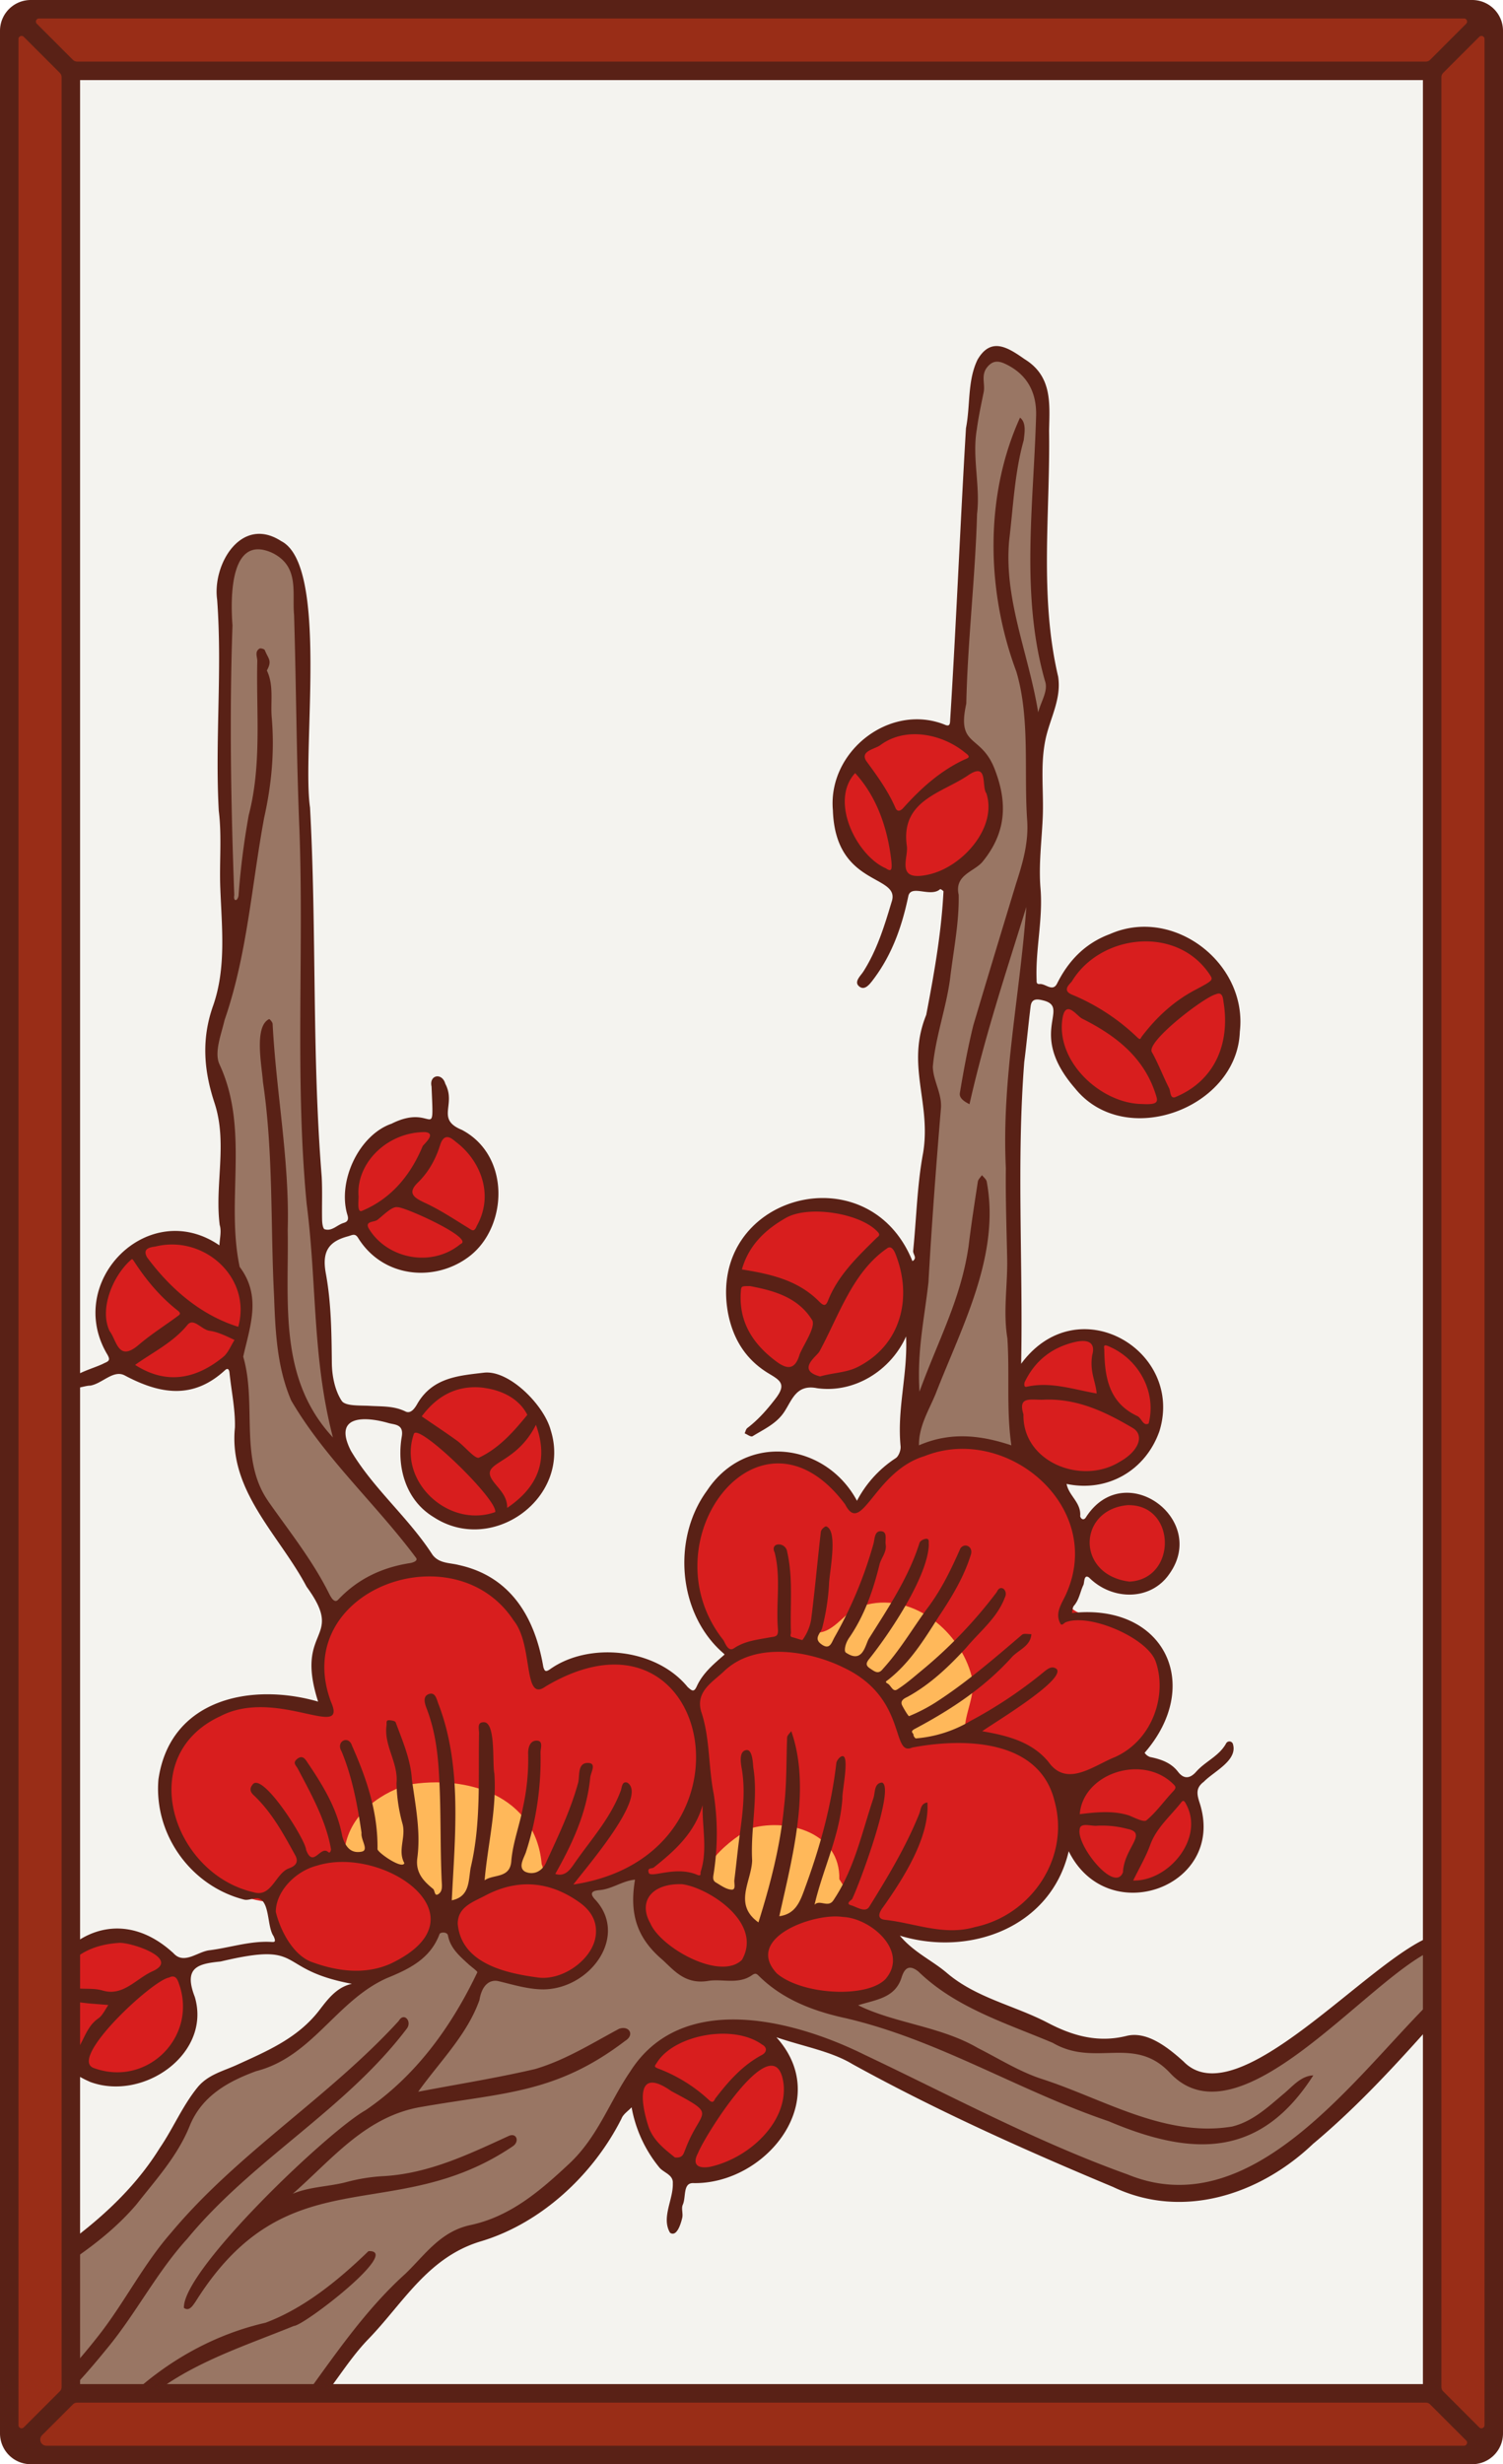
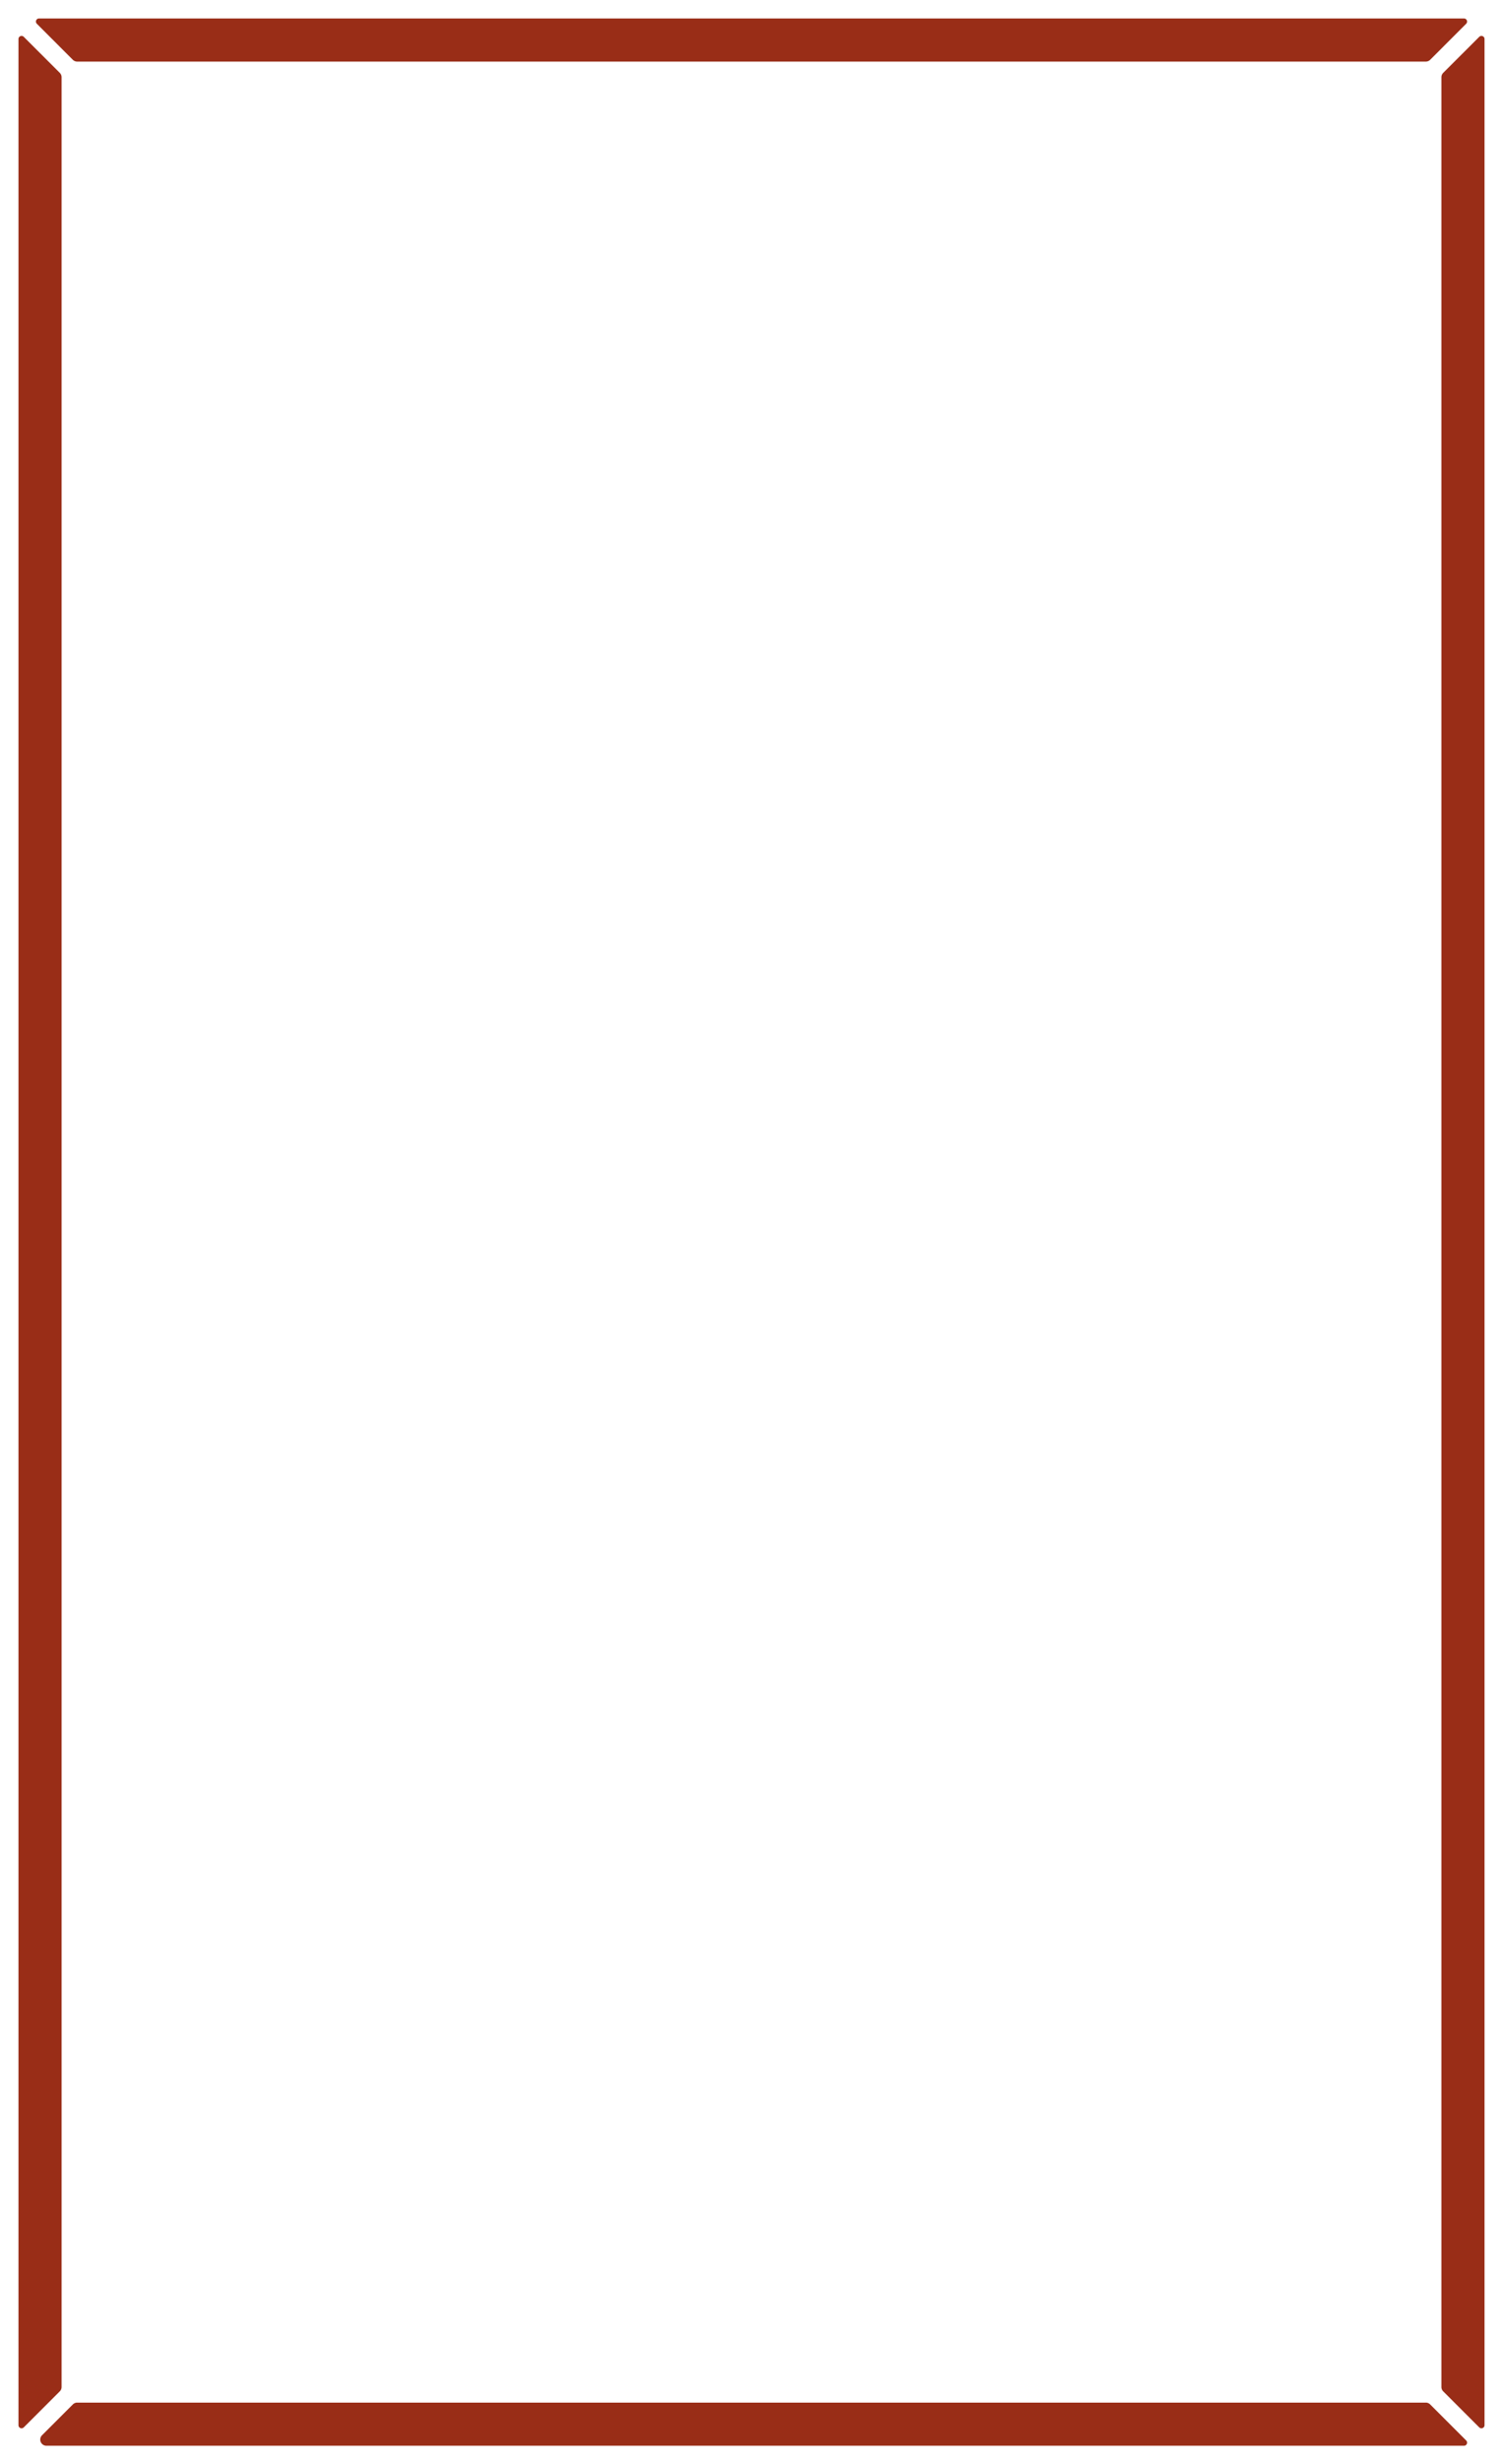
<svg xmlns="http://www.w3.org/2000/svg" viewBox="0 0 976 1600">
  <defs>
    <style>.cls-1{fill:none;}.cls-2{fill:#f4f3ef;}.cls-3{clip-path:url(#clip-path);}.cls-4{fill:#ffb85a;}.cls-5{fill:#997664;}.cls-6{fill:#d81e1e;}.cls-7{fill:#592116;}.cls-8{fill:#992d17;}</style>
    <clipPath id="clip-path">
-       <path class="cls-1" d="M960,22V1578a6,6,0,0,1-6,6H22a6,6,0,0,1-6-6V22a6,6,0,0,1,6-6H954A6,6,0,0,1,960,22Z" />
-     </clipPath>
+       </clipPath>
  </defs>
  <g id="Paper_Backing" data-name="Paper Backing">
-     <path class="cls-2" d="M960,22V1578a6,6,0,0,1-6,6H22a6,6,0,0,1-6-6V22a6,6,0,0,1,6-6H954A6,6,0,0,1,960,22Z" />
-   </g>
+     </g>
  <g id="Wikipedia_Cropped" data-name="Wikipedia Cropped">
    <g class="cls-3">
      <path class="cls-4" d="M492.54,1252.26c-18-9.57-4.23-18.58-29.72-26.5-16.51-28.09,24.93-58.43,51.58-46.08,30.1-2.94,55.49,46.62,22.74,60.46-19.56-2.69-15.07,3.92-30.52,8.06C500,1244.9,497.59,1249.83,492.54,1252.26Zm-199.21-14.34c-3.62-.53-5.51-5.18-9.82-3.61-6.66-3.06-11.09-11.09-14.8-16.14-1.32-2.93-4.53-3.82-7.45-3.24-8.41-.38-18.48-14-28.9-8.35-28.36-5.75-5.19-32.65,5.82-43.18,16.23-12.22,37-13.55,56.53-13.33,31.86.62,65.74,29,63.48,60.89-8.94,17.39-19.84.94-40.78,12.9C305.9,1223.33,305.12,1236.7,293.33,1237.92ZM594.7,1132.74c-8.48-1-4.25-11.29-7.64-15.9-4.84-3.7-4.28-12.43-8.66-16.19-7.91-7.65-15.09-15.79-24-21.33-5.07.48-8.73-6.36-13.56-6.83-8.17,2.73-18.2-5.8-11.76-14.56C590.51,975.07,702.94,1124.49,594.7,1132.74Z" />
-       <path class="cls-5" d="M55.16,1604c-7-2.51-56.19,5.34-59.16-4,6.66-12.93-13.34-113.44,13.22-113.1,44.64-26.26,88.49-59.88,110.18-108,14.12-37.48,60.94-35.83,82.73-59.52,14.68-14.33,27.53-30.46,47.59-38.71,14.3-5.86,26.58-11.89,32-26.43.79-2.15,3.28-3.48,6.5-3.48,3-.18,6,2.46,6.63,5.43,1.8,10.07,12.94,15.14,18.82,22.8,14.21,6.36,36.59,11.56,52.5,6.15,64.1-35.74-22.69-54.51,38.76-67.23,16.3-7.06,10.09,11.54,10.14,20.68,5,33.39,40.34,53.32,70.85,40.7,2.67-2.46,7.64-2,9.73.89,9.39,7.72,42.54,34.17,57.7,21,.81-3.32,4.86-3.52,7.62-4.41,17.61.67,18.36-19.38,30-23.1,40.1,24.46,86.79,58.89,136.69,55,24.88-3.74,36.81,25,57.66,26.46,62.6-10.33,95.16-73.28,150.93-94.58,32.89,4.76,11.73,27.47-3.54,41.16-39.42,41.86-76.55,86.47-129,113.66-119.47,51.49-317.39-209-403.76-46.77-33.58,74.41-90.88,63.08-134,110.68-38.06,35.44-58.3,73-88,109.67-3.72,3.39-.17,7.45.73,11C179.5,1610.79,59.1,1600.62,55.16,1604Zm162.72-560.57c-15.81-11.94-22.6-37.76-37.2-52.69-13.42-17.13-22.7-33-22.1-57.79,3.2-19.09-8.93-45.46-1.29-65.7,10.22-27.69-10.19-40.92-8.13-65.63C146,765,155.5,729.24,138.75,692.51c-4.64-30.08,16.07-61,18.41-91.4,5.44-11.72-8.71-10.47-9.12-19.24-.66-43.11-3.52-86-2.13-129,3.8-30.14-5.47-61.75,6.47-90.69,16.94-26.75,48.75,6.67,42.22,27.28,8.28,176.26-4.67,353.16,22.32,528.22-2.88,40.67,42.77,61.94,57.13,96.49-.92,2.34-3.57,4-7.28,4.58C245.8,1020.48,232.92,1033.5,217.88,1043.43Zm379-100.93c-11.77-6.1,4-23.11,2-31.9-17.08-33,6.16-78.1,2.28-115.64.13-29.91,9.44-59.76,3.51-88.92-8-23.4,6.42-47.4,8.39-70.84,2.14-17.43,5.69-36.09,5.68-53.32.57-29.71,44.28-27.45,24-79.92A42.35,42.35,0,0,0,628.35,483c-14.07-21.12-.82-60.2-.9-88.11,5.36-48.61-1.63-97.64,7.48-145.88,1-38.65,48.63-5.22,41.91,21.34-1.52,35.75-4.84,71.93-2.75,107.8-4,26.56,12.3,54,6.21,79.06-.14,9.13-10.15,8.06-10.91,15.65,2,19.8.18,39.12,1.65,58.81,3,18-7.68,33.91-7.59,50.43,1.59,3.36,7.56,2.44,7.1,7.08-11.43,89.3-15.39,159.83-13,247.06C654.45,991,687.84,920.81,596.84,942.5Z" />
      <path class="cls-6" d="M457.54,1411.2c-9.38.62-7.8-8.09-15.39-6.68-16.73.31-28.86-25.87-28.58-40.76,4.22-31.61,26.83-48,58.68-47,14.55-2.44,27.69,8.06,32.24,20.27C531.18,1364.88,491.4,1408.45,457.54,1411.2ZM76.46,1349.37c-58.91-3.76-63.66-86.9,0-91.81C135.23,1260.07,139,1347.13,76.46,1349.37Zm471.94-52.48c-47.35,5.06-51.85-32.38-63-22.47-19.83,17.84-56.33-5-66.61-23.7-9.71-10.44,4.37-21.71.2-31.13-1.86-3.36-5.2-6.74-9.32-4.58-6.67,5.55-23.35,4.91-29.51,13.86,34.28,43.92-24.59,73.87-62.85,51.07-20.11-4.13-25.41-43.74-35.32-26.54-22.61,48.31-104.28,37.17-108.55-18.53-81.34-10.18-91.31-131.26-1.44-130.37,76.25,15.55,4.3-21.59,54.53-65.25,42.34-41.31,119.37-14.28,121.13,44.88,6.85,13.36,33-12.7,48.45-7.26,11.6-3.07,35.64,9.44,51.94,23.68,5.64-5.46,27.3-20.32,21.5-28.24-58.14-66.61,19-178.06,86.43-96.78,24.74-28.51,61.53-51,100.13-31.94,15.32,2.43,3.19-13.16,4.5-20.61-2.63-8.72,2.78-15.28.75-22.69,4.14-25.11,34.58-37.84,56.51-30.74,38,10.57,43.89,61.86,11.33,83-23.89,16.31-57.88-9.95-31.49,32.64,10.32,12.42,18.86-15.38,34-11.86,15.64-1.7,29.66,13.57,29.28,29,0,14.72-13.38,28.64-27.48,28.64-20.41-.1-30.4-31.93-37.61,5.87-11.35,17.67,49.59,10.52,58.33,40.67,16.5,31.18-28,63.23-10.88,67.75,12.23.78,22.24,9.88,27.22,20.56,23.58,27.59-16.43,69.14-46.83,57-13,3-23.57-36.81-34.34-20.63-15,55.08-63.27,56.3-108.43,52.77C587.41,1280,579.63,1298.58,548.4,1296.89Zm-60-110c-11.66,5-44.63,30.8-22.72,41.06,16.84,3,20.12,40.2,33.06,30.09,11.87-17.51,38.88-11.5,48.28-23,4.6-6.16,1.29-9.6-2-14.91C545.73,1190.33,512.47,1180.55,488.36,1186.88Zm-223.84-28c-20,6.31-38.17,20.85-40.82,42.46,12.71,8.68,32.25,6.33,45.91,20,10.38,3.33,10.5,18.76,18.62,23.93,32.91-34.81,70.54-18.53,63.48-34.92C347.8,1166,303.64,1152.09,264.52,1158.92Zm267.64-99c-28.37,11.72,51.05,18.69,55.57,66,3.41,8.29,32.14,2.59,38.75-1.1-.65-11.86,7.68-24.74,4.47-36.31-7.36-28.77-37.19-54-67.87-46.66C551.59,1041.76,543.91,1058.66,532.16,1059.94ZM308.35,988c-59-.19-58.67-90.76.09-91.25C369,896.37,369.63,987.91,308.35,988ZM112.67,898.22c-53.39-3.11-65.91-73.86-12.8-92.77C169.23,789.86,182.89,896.56,112.67,898.22Zm419.87-.5c-19.08-11.63-17-1.67-31.08-10.7-44.55-29.59-25.59-103.75,28.44-104.33C608.45,779.7,610.3,894.7,532.54,897.72Zm-258-76.8c-70.25-3.57-51.82-107.53,13.48-86.18C333.51,745,326.11,819.36,274.5,820.92ZM744.79,721c-77.3-1.27-77.72-112.24-1.18-114.3C815.87,611.05,819,713.58,744.79,721ZM595.84,572.78c-6.34.74-8.23-4.31-13.26-4.93-3.29.8-6.74,1.87-9.63-.76-17.88-9.45-32-32.29-27.27-54.42,2.08-6,2-11.17,8.13-14.41,7-6.62,1.74-14.17,15.68-17.82C643.19,441.2,680.69,563.3,595.84,572.78Z" />
-       <path class="cls-7" d="M956.89,1266.39c-6.36-8.73-18.52-13.65-26.41-9.55-41,14.45-126.76,118.15-162,81.61-10.79-9.72-24-19.78-37-16.53-19.45,4.85-36.25-.76-51.09-8.52-21.62-11.31-46.44-16.08-65.56-32.41-9.55-8.15-21.5-13.35-30.48-24.17,45.44,13.86,98.08-5.37,109.64-54.82,25.35,51.28,102.58,22.92,85-31.45-1.83-5.68-2.61-9.69,2.78-13.71,6.41-6.68,22.44-13.9,18.74-24.78a2.43,2.43,0,0,0-4.21-.26c-4.48,8.39-13.58,11.79-19.53,18.56-3.59,4.08-7.71,5.39-11.8.05-4.52-5.91-11.08-8.15-18.09-9.57a6.89,6.89,0,0,1-3.59-2.76c38.51-44.38,12.49-97.39-47.24-90.76.42-1.62.38-3.64,1.37-4.77,3.47-4,4-9.11,6.14-13.52.67-1.37.19-7.21,3.65-4.73,14.92,15,40.21,15.36,52.33-2.64,25-35.55-29.52-75.2-54.36-36.5-1.45,2.35-3.27,1.11-3.75-.66.83-8.81-7.39-13.27-8.83-21,26.18,5.54,51.12-8.34,60.26-34.15,16.37-52.49-53.09-93.63-89.75-43.87,1.27-66.24-3.06-130.22,2-195.87,1.55-12,2.64-24.15,4.14-36.2.65-5.18,4.16-4.84,8.15-3.84,18.46,4.63-10.86,20.71,20.7,57.08,32.32,40.19,105.27,13,107-36.7,5.2-44.42-43-81.69-84.31-63.48-15.82,5.85-26.81,17-34.32,32.07-2.88,5.78-7.48.05-11.27.38-2.45.22-2-1.59-2.08-3-.74-19.75,4.23-39.15,2.55-59.12-1.27-15.12.76-30.52,1.44-45.79.77-17.06-1.77-34.19,1.87-51.2,2.89-13.47,10.43-26,8.13-40.55-12.31-52.68-5.08-106.1-5.87-159.53.34-17.5,2.25-35.35-15.84-46.5-10.74-7.51-21.84-14.84-30.63.33-6.63,13.67-4.59,29.67-7.5,44.42-3.75,63.13-6.31,126.4-10.26,189.58-.07,2.67-.41,4.4-3.57,2.94-35.72-14.21-76,17.42-72.59,55.61,1.65,50.33,44.61,41.28,38.09,59.65-4.65,15.58-9.44,31.11-18.26,45-1.92,3-6.54,6.91-2.53,9.88,3.6,2.66,6.79-1.83,9.19-5,12-16,18.35-34.08,22.48-53.71,1.68-8,14.39,1,20.69-4.61.19-.17,1.61.72,2.16,1.37-1.32,26.87-6.13,53.77-11.2,80.26-13.28,32.87,3.31,56.62-2,89.51-3.94,20.9-4.32,42.46-6.5,63.71-.23,2.23,3,4.73-.47,6.66-28.77-71.39-133.56-42.6-119.76,33.69,3.35,17.22,11.75,30.41,26.45,39.28,7.27,4.39,11.7,6.79,4.59,16.09-5.58,7.3-11.3,13.84-18.5,19.33-.92.7-1.17,2.29-1.73,3.47,1.73.59,3.67,2.39,5.09,1.88,7.43-4.61,15.63-8.14,20.73-16,5-7.63,7.75-17.89,21.09-15.25,24,3.46,47.84-11.14,57.92-33.58,1.13,24.76-5.95,46.76-3.57,71.35.23,2.52-1.21,6.41-3.17,7.69a73.85,73.85,0,0,0-25.15,27.66c-20.33-37.86-72.22-44.63-97.42-6.53-23.14,31.61-18.67,81.08,11.56,106.29-6.86,6-14.16,11.92-18.17,20.73-1.84,4.05-3.15,2.92-5.92.45-20.73-25.4-64.13-29.32-89.13-11.72-2.92,2.05-3.72,1.72-4.59-1.31-5.45-32.14-21.15-58.82-54.91-66.19-5.91-1.55-12.67-.85-17.07-6.67-15.59-24.18-38.42-42.92-53-67.56-12.09-23.77,10.12-22.07,24.23-18,3.83,1.2,10.22.52,8.85,8.73C257.57,951.9,263,973.75,281.51,985c38.21,25.08,90-12.68,76.06-56.55-4.39-16.25-27.05-39.11-43.35-37.17-15.82,1.89-32.51,2.94-42.59,19.13-1.2,1.93-4.08,8.16-8.34,6.06-7.53-3.71-15.26-3.17-23.11-3.64-6.36-.38-15.93.3-18.3-3.29-4.44-6.76-6.31-16.24-6.39-24.62-.2-19.5-.4-39.06-3.91-58.13-2.49-13.58,1.28-20.53,14.18-24,2.84-.75,4.74-2.32,6.76.94,16.3,26.37,50.54,29,72.64,11.72,24.57-19.19,26.45-65.13-5.23-81.82-17.07-7-3.51-16.22-10.76-29.94-2.1-7.48-10.61-5.76-8.94,1.75,1.59,38.42,1.62,10.28-25.93,24.16-21.27,7.33-35.36,37.55-28.68,59.29,1.24,4-1,4.68-2.74,5.24-4.1,1.32-7.43,5.53-12.1,4-1.07-.35-1.57-3.8-1.61-5.83-.2-9.45.24-18.92-.27-28.34-6.44-79.77-3.21-159.66-7.58-239.64-5.39-36.8,12.37-157.28-18.76-173-25.93-16.8-44.76,15.2-41.55,38.07,3.4,45.79-1.45,91.31,1.05,137.09,2.09,16.59.31,33.63,1,50.44,1,25.63,3.9,51.79-4.72,76.22-7.72,21.88-5.9,42.27,1,63.12,8.55,26.18,0,52.75,3.32,79.13,1.29,4,0,8.78-.18,13.21-46.33-31.79-101.1,23.85-72.66,71.08,1.64,3,1.36,4-2,5.35-6.45,3.57-24.35,7.5-24.72,15.14,1.4,3.75,11.91-.67,15.47-.49,7.87-1.3,15.06-10.54,22.44-6.61,22.85,12.16,44.26,15.79,65.08-3.39,1.88-1.73,2.73-.47,2.95,1.75,1.21,11.84,3.82,23.69,3.51,35.48-4.17,41.29,28.88,69.82,46.53,103.31,25.64,35.12-8.13,25.86,7.49,74.62-43.65-12.58-96.22-1.67-103.69,50.59-3,35.5,20.85,69.15,55.75,78,2.61.6,6-1.09,8.83-.93,7.93,1.7,5.86,18.47,10.14,24.54,2.11,4.53.36,3.9-2.47,3.79-13.42-.5-26.14,3.85-39.19,5.47-7.72.95-16.42,9.45-23.2,2-61-56.38-129.28,50.66-54.16,83.49,34.43,12.77,78.86-18.22,67.92-55.2-7.49-19.28,2.06-21.53,16.8-23,56.13-13.35,34.24,4.94,85.22,14.5-10,2.12-15.93,10.36-21.06,17-14,18.29-33.91,26.59-53.57,35.59-9.06,4.15-18.91,6.34-25.71,14.75-9.81,12.14-15.77,26.6-24.45,39.29C79,1434.57,39.41,1461.33,0,1485.38c-9.1,2.91-9.27,16,2,10.76,30.22-19.68,62.77-36.84,86.56-64.75,12.74-16.24,26.76-31.53,34.6-51,8-19.8,25.49-29.1,43.19-35.61,36.52-9.35,52.09-45.82,84.93-60.42,14.71-6,28.24-12.62,34.21-28.74.93-1.23,5.19-1.29,5.45,1.3,1.56,8,7.37,13,12.93,18.12,2.12,2,6.41,4.93,6.07,5.63-16.81,35.21-39.83,67.24-72.67,89.56-24.5,13.79-118.68,103.61-117.85,128.25,3.42,2.52,5.73-1.38,7.65-4.15,60-95.57,127.88-48.14,205.74-100.65,4.78-3,2.77-9.2-2.47-6.81-26.49,12.15-52.54,24.7-82.29,26.14a117.78,117.78,0,0,0-22.42,3.62c-11.68,3.2-24,3-35.51,7.75,25.58-22.35,47.44-50.56,84-56.46,52.87-9.27,86.89-8.51,131.85-42.8,6.42-3.94,2.47-10.2-4-7.81-17.84,9.56-34.86,20.31-54.52,26.12-25.13,5.85-50.74,9.91-75.88,14.72,13.79-19.35,31.72-36.84,39.78-59.54,1.58-10,6.93-13.56,12.44-12.23,9.77,2.35,19.77,5.47,29.74,5.31,30.37-.79,55-35.24,32.55-58.74-4.41-5,.87-5.4,2.79-5.67,8.49-.57,15.17-6.09,23.48-6.81-3.69,22,1.05,37.84,18,52.16,7.77,7.21,14.83,16,29.65,13.55,9-1.46,19.36,2.49,28.19-3.61,2.34-1.61,3-1.18,4.64.44,15.74,15.58,36,23,56.67,27.47,59.91,14,112.25,47.14,170.31,66.79,54.94,23.3,98.77,23.79,133-29.73-8.31.31-13.78,7.58-19.76,12.39-10,8.48-19.85,17.63-33,20.84-44.1,7.24-83.84-18.27-124.48-31.23-14.07-4.74-27.18-13-40.59-19.78-24.29-14.17-53.91-16-77.73-27.75,11.17-3.63,24-4.5,28.22-18.09,2-6.38,5.16-8.4,10.9-3.81,24.23,23.51,56.85,33.46,87.27,46.31,27.67,16.15,53-5.41,76.27,19.69,45,47.59,127.36-60.64,170.51-80,6.71-4,13.82,0,19.07,4.67,4.34,3.86-.72,7.17-2.84,9.76-5.25,6.4-11.08,12.34-16.81,18.32-50.36,49.65-116.87,146.17-197.6,113-59.07-21.15-114.47-51-171.08-77.83-46.19-22.85-118.69-41.41-151.92,11-13.46,19.65-21,42.39-39.54,59.78-19.3,18.06-38.46,34.43-64.33,39.94-19.52,4.16-29.57,19.57-42.14,31.6-35.84,32.35-59.25,74.91-90,111.61-4,3.28-3.75,10.31,1.5,11.75,2,0,3-3.31,4.68-4.4,10.6-7,13.41-19.85,22-28.87,13.91-14.68,23.77-33.23,37.84-47.73,22.32-23,38.41-52.93,72.65-63.32,39.18-11.58,73.25-43.12,91.7-79.81,1.06-2.86,4.3-4.9,6.54-7.32a85.46,85.46,0,0,0,17.76,38.76c2.84,3.78,9.42,4.83,9,10.64.36,10.55-7.59,22.27-1.79,32.06,4.58,3.08,7.21-6.66,7.93-9.79.6-2.71-.74-6,.33-8.4,2.2-4.82,0-14,6.51-14.06,47.12,1.15,91.55-53.41,54.29-94.68,18.29,6.21,35.58,9.08,49.5,17.5,54.71,30.15,111.5,55.62,169.1,79.68,45.15,21.62,95.4,4.92,129.84-27.93,37.44-31.29,69.27-68.89,101.67-105.26C959.83,1280.53,961.84,1273.19,956.89,1266.39ZM732,977.3c31.91-1,32.68,47.93,1.46,49.64C698.74,1022.63,699.71,980.44,732,977.3Zm57.55-331.73c4.82-2.15,4.66,3.73,5.09,5.79,4.05,26.49-5.86,50.09-30.83,60.75-4.14,2.07-3.57-3.45-4.63-5.54-3.91-7.71-6.95-15.88-11.17-23.4C743.9,676.54,782.05,647.28,789.55,645.57Zm-93.49-8.42c18.67-30.82,68.58-36.59,89.78-3.95,1.94,3.12,1.87,3.42-9.85,9.61-13.91,7.37-25.09,17.75-34.52,30.17-.87,1.15-.79,2.62-2.9.63a136.61,136.61,0,0,0-42.33-27.74C689.2,643,694.88,638.86,696.06,637.15Zm-6.35,25.77c1.71-15.26,9.51-3.28,12.92-1.57,22.17,11.09,41.08,25.72,48.39,51,1.13,3.92-1.07,4.93-9.49,4.48C715.81,716.54,686.7,690.75,689.71,662.92ZM510.5,790.68c14.51-8.2,48.38-3.11,59.6,9.35,1.92,2.13,0,2.85-1,3.87-12.23,12.14-24.83,24-31.38,40.51-1.39,3.53-2.67,3.81-5.78.67-13.8-14-31.89-17.91-50.18-20.84C486.16,808.73,496.73,798.46,510.5,790.68Zm8.72,88.83c-2.87,9.79-7.86,10-15.35,4.31-15.17-11.4-24.25-25.64-22.8-45.28.26-3.49.33-3.48,5.94-3.48,15.49,2.89,31.49,7.3,40.56,22.38C529.47,862.32,521.62,873.42,519.22,879.51Zm38,7.94c-7.56,3.9-15.87,3.73-24.68,6.27-15.87-4.16-1.68-13.43-.37-16.31,12.62-23.16,21.42-51.57,44.07-67,3.42-2.25,5.31,3.82,6.15,6.16C591.66,842.1,586,872.62,557.22,887.45ZM348,925.13c8.37,22.9,1.42,40.35-18.66,53.94.13-7.11-4.43-11.41-8.14-16.07C309.31,948.4,334,953.11,348,925.13Zm-33.74-24c11.45,1.5,22.83,6.88,28.17,17.52-8.94,11-18.51,21.79-31.36,27.78-2.5,1.17-9.25-7.3-14.3-11-7.52-5.44-15.28-10.55-22.9-15.78C283.66,906.42,296.77,898.94,314.23,901.08ZM268.76,931c2.78-7.44,54.71,42.84,52.8,50.79C291.18,992.62,258.05,961.65,268.76,931Zm30.35-123.32c-18.38,15.32-47.05,10-59.27-9.4-3.62-5.6,3.11-4.58,5.19-6.19,4.21-3.27,9.81-9.17,13.26-8.23C262.59,783.52,308.28,804,299.11,807.71ZM285.8,743.47c2.86-9,8.06-3.82,10.4-1.91,14.82,11.09,25.26,33.26,13.37,54.49-1.79,4.45-3.22,2.58-5.85,1-9-5.55-17.86-11.42-27.38-15.86-7-3.26-12.39-6.2-5-13.34C278.48,760.87,283,752.42,285.8,743.47Zm-53,32.83c-1.33-21.16,18.52-41.24,43.19-41.24,7.94.75-1.09,8.09-1.55,9.19-7.82,18.77-20.32,34-39.32,41.93C231.61,787.66,233,779.53,232.82,776.3ZM76.69,1261.55c6.38-1.15,41.14,9.86,22.49,18.33-10.71,4.7-19.12,16.52-32.53,12.56-9.58-2.83-20.05,1.61-28.62-6.36C44.74,1270.31,59.24,1262.75,76.69,1261.55ZM33.56,1308c-1.3-8.65.79-14.24,10.31-9.59,8.43,2.45,17.71,2.57,26.49,3.46-2.15,3-3.72,6.76-6.56,8.71-8.4,5.76-9.44,16.07-15.83,23C41.69,1326,34.71,1318.84,33.56,1308Zm27.17,34.7c-16.37-6.3,38.31-57,49-58.67,5.07-2.62,6,2.91,6.87,5.11C127.76,1323.25,95.07,1355.39,60.73,1342.7Zm668.48-127c-5.37,13.71-30-17.21-28.15-27.67.21-5,7.26-2.27,11-2.57a63.33,63.33,0,0,1,19.91,2C745.83,1190.22,730,1199.58,729.21,1215.66Zm38.11-45.72c1.6-2.08,2.78,1.36,3.4,2.44,10.8,21.74-11.89,49.07-34.87,48.6,4-8.22,8.21-15.33,11-23C751,1186.56,760.24,1179.08,767.32,1169.94Zm-5.72-11.83c2.46,2.11,2,3.05,0,5.18-5.77,6.16-10.71,13.24-17.11,18.58-1.74,1.46-7.65-1.66-11.45-3.18-10.35-3.3-21.59-2.06-31.89-.81C703.27,1151.59,741.46,1138.74,761.6,1158.11ZM720.26,874.29c19.25,8.27,30.9,29.61,25.62,50-3.61,1.91-4.54-3.53-7.31-4.83-18.48-8.62-21.2-25.13-21.48-42.85C717.05,874.61,716,872.34,720.26,874.29Zm-54.87,23.1c6.59-13.65,17.24-22.22,32-25.87,10.14-2.49,14,.9,11.85,8.37-1.73,10.91,2.28,17,2.89,24.88-15-2.57-29.69-7.82-45.24-4.4C664.74,901,665.08,898.63,665.39,897.39Zm12.29,11.42c21.7-.95,40,7.82,57.79,18.31,8,4.7,4,15.13-8.22,21.92-24.85,15.54-63.35.25-62.65-30.69C660.81,906.12,669.53,909.17,677.68,908.81ZM575.15,563.75c-18.47-7.92-36.85-43.31-19.85-61.78,14.4,15.71,21.32,36.67,23.58,57.63C579.39,565.34,578.52,566,575.15,563.75Zm6.36-39.13c-4.75-10.93-11.54-20.36-18.58-29.95-5.21-7.1,5.36-8.19,8.86-10.95,16.38-12.12,40.31-7.22,55.12,5.16,4.28,3,1.22,3.4-1.43,4.67-15.33,7.34-27.7,18.52-38.91,31.05C584.53,526.88,582.58,527.09,581.51,524.62Zm21.93,43.11C581,573,590,557.11,588.88,549.38c-4.27-29.79,22.72-34.35,39.73-45.95,13.44-9.14,8.55,7.34,11.92,11.69C647.68,537.11,625.32,562.65,603.44,567.73Zm37.28,199.35c-.4-1.52-2-2.72-3.08-4.06-.92,1.39-2.43,2.7-2.66,4.2-2.14,13.92-4.31,27.85-6,41.84-5,34.54-19.54,60.57-31.9,94.53-1.64-26.15,3-46.18,5.83-71,2.12-37.71,4.95-75.42,8.11-113.07.73-9.48-5.08-17.83-5.28-26.91,1.67-19,8.58-37.8,11.17-56.79,2.11-18.07,6-36.67,5.63-54.82-2.94-13.07,10.17-14.94,15.59-21.59,15.1-18.57,16.21-37.59,8.21-58.87C637.55,476,621,486,627.47,456.91c.92-41.27,5.85-82.05,7-123.26,2.2-17.95-3.32-36.75-.15-54.92,1.08-8.06,2.82-16.09,4.44-24.07,1.09-5.36-1.92-11,2.26-16.21,3.7-4.61,7.48-4.21,11.86-2.14,14.31,6.78,20.41,18.72,19.92,33.93-1.6,57.28-10.17,115.77,5.75,171.82,2.3,6.37-2.32,12.78-4.38,20.46-6.32-38.62-22.53-73.76-18.78-112.2,2.59-21.54,3.47-43.41,9.39-64.52.53-4.73,1.82-11.33-2.4-14.64-23.08,50.69-22,112.47-2.41,164.87,9,30.17,4.89,64.66,7,96,1.14,14.49-2.71,27.94-7.11,41.5-9.34,30.7-18.69,61.5-27.83,92.23-3.56,14.53-6.29,29.28-8.74,44-.56,3.33,3.16,5.64,6.27,7.19,10.05-44.45,23-83.28,36.92-128.07-4.28,58.88-16.09,111.37-13.32,169.52-.22,19.48.44,39,.86,58.45.39,17.37-2.76,34.7.15,52.15,1.54,23-.75,46.46,2.57,69.45-20-6.68-39.72-8.87-60,0-.14-12.66,6.66-23.09,11-33.84C624.61,861.23,649.76,814.9,640.72,767.08ZM469.8,1065c-50.71-63.95,23.42-162.61,79-88.22,10.78,21,18.82-21.45,51.56-31.34,53.21-21.25,117.71,32.95,91.79,89.91-2.7,5.91-7.1,11.69-3.81,18.36,1,2.55,2.34.16,3.69-.38a19.18,19.18,0,0,1,5.56-1.22c17.28-1.47,47.94,12.84,52.86,26.68,7.57,21.35-1.65,50.89-26.38,62.06-13.92,5.5-31.24,20-43.17,3.22-10.75-13.07-26.35-17.1-43.07-20,7.42-5.35,53.47-32.84,48.48-40.22-3.32-3-6.78.39-9.3,2.41a291,291,0,0,1-46.65,31.06,82.08,82.08,0,0,1-35.59,11.41c-.41.08-1.66-1.51-1.57-2.21.15-1.18-2.54-2,.47-3.76,23.73-12.57,45.82-27.1,63.81-47.25,4.7-4.59,11.77-7,12.25-14.47-2.06.09-4.84-.66-6.07.39-18.22,15.56-36.33,31.25-56.54,44.22a110.6,110.6,0,0,1-16.77,8.62c-.45.2-3.17-4.34-4.47-6.86-1.83-3.58,2.21-5,3.63-5.76,14.91-8.25,26.8-19.71,38-31.89,8.81-10.56,20-19.19,24.95-32.39,2.53-4.66-2.84-9.27-5.14-3.72a299.07,299.07,0,0,1-49,51.15c-5.11,4.23-10.14,8.65-15.71,12.18-2.91,1.85-4-2.65-6.14-3.81s-.94-1.54.23-2.46c14.12-11.06,23.3-25.93,32.65-40.69,8.52-12.79,16.53-25.83,21.09-40.58,1.72-5.25-4.07-8-6.8-4.06-6.1,13.87-12.62,27.31-21.76,39.28-9.53,13.09-17.57,26.89-28.56,38.95-3,3.91-5.53,1.54-8.28-.25-3.21-2.08-2.61-3.76-.36-6.52,13.2-16.54,37.77-53.18,38.48-73.87-.31-1.43.7-4-1.86-3.83-1.48.08-3.79,1.34-4.17,2.56-7.14,22.7-20.37,42.29-32.86,62.19-2.43,3.89-3.85,16.68-15,9.12-1.39-.94-.39-5.92,2.06-9.47,10-14.48,15.64-30.8,19.8-47.71,1.08-4.4,4.8-8,4-13-.5-3.12,1.3-8.07-2.7-8.59-4.67-.61-4.39,5.21-5.22,8.11A269.37,269.37,0,0,1,542,1062.89c-2,3.42-3,8.93-8.79,4.59-5.13-3.85-.15-7,.76-10.67a149.18,149.18,0,0,0,4.36-27.65c0-7.32,6.32-35.72-2-38.13-1.39.47-3.15,2.25-3.31,3.61-2.19,19.06-3.9,38.18-6.32,57.21a31.82,31.82,0,0,1-5.62,13c-1,0-4.33-1.28-6.33-1.75-2.25-.53-1.17-1.66-1.14-3.19-.65-17.4,1.5-35-2.41-52.15-.82-6.86-11.52-6.51-8.16.26,4.16,16.39.79,33,2.1,49.47.44,5.58-1.7,5-5.7,5.73-7.73,1.46-15.72,2.24-22.75,6.94C472.91,1072.85,471,1067,469.8,1065ZM455,1215.31c-.32,1,.66,3-2,2.1-14.69-6.47-31.47,2.93-31.83-1.86-.83-3,2.16-2.1,3.36-3,13.72-10.89,26.56-22.47,31.72-40.47C455.91,1186.56,459.6,1201.07,455,1215.31ZM71.16,864.24c-6.71-14.19,1.89-35.14,13.14-45.56,1.58-1.39,1.44-1.7,2.93.59,7.76,11.9,16.85,22.8,28.1,31.61,1.78,1.4,2,2.2.63,3.23-8.56,6.39-17.7,12.1-25.78,19C76.62,884.78,75.86,870.22,71.16,864.24ZM145,881c-17.86,14.6-37.07,18.21-57.25,5.22,11.46-8.26,24.48-14.37,34-26,4-4.91,9.26,3.37,14.55,3.87,5.53.82,10.92,3.57,16,5.95C149.88,873.75,148.21,878.35,145,881Zm9.75-19.51c-24.58-7.65-44.28-24.9-59.26-45.13-3.44-6.21,2.87-6.56,5.9-7.1C132.56,801.84,163.56,829.56,154.71,861.49Zm19.48,113.29c-19.11-27.22-7.29-63.11-16.3-93.92,4.48-19.92,12-39.27-2.29-58.28-9.21-43.38,6.6-89.29-13.19-131.68-3.4-7.74,1.15-19,3.37-28.55,14.75-42.58,17.56-87.54,25.73-131.48,4.85-21.65,6.81-43.36,4.9-65-.88-10.05,1.52-20.77-3.15-30.51,3.57-6.55,1-7.35-1.34-13.22-.16-.64-2.72-1.47-3.45-1-3.26,2-1.41,5.38-1.43,8.06-.78,33.45,3,67.18-5.54,100a496.4,496.4,0,0,0-6.66,52.55c-1,4-3.47,3.24-2.75-.49-2.16-58.42-3.2-116.76-1.16-175.2-1.32-17.28-1.92-59.91,26-47,17.71,8.87,12.6,25.8,14,40.3,1.41,46.77,1.52,93.58,3.52,140.56,2.84,80.45-3,161.28,4.63,241.61,6.73,51.92,3.53,99.87,17.07,151.79-35.61-38.33-28.57-87.52-29.36-134.65,1.28-44.94-7.49-89.16-9.79-133.84,0-1.09-2-3.26-2.25-3.15-10.09,4.77-4.66,30.91-4.06,40.71,6.88,46.15,4.85,93.19,7.26,139.71.84,22.86,1.92,45.85,11.11,67.24,21.82,37.43,55.05,67.22,80.95,102,1.72,2.14-2,3.29-3.79,3.57-18.18,2.84-33.85,10.19-46.69,23.78-2.67,2.82-5.09-2.49-6-4.22C202.8,1012.91,187.86,994.3,174.19,974.78Zm80.14,299.89c-16.74,7.8-35.19,5.34-51.39-.56-12.07-4-20.76-19.84-23.88-32.73,0-13.33,12.85-26.57,26.87-30.07C249,1197.91,316.87,1244.49,254.33,1274.67ZM387,1254.54c-.15,16.33-21.1,32-38.08,29.39-21.07-2.84-49.36-9.29-51.68-34.75-.06-11.07,10-14.22,17.7-18.32,21.1-11.21,42-9.55,61.49,4.45C382.57,1239.72,387.33,1246,387,1254.54Zm-14.67-30.92c8.11-10.93,48.83-57.37,35.07-66.14-3.55-1.25-3.57,3.2-4.22,5-6.65,18.09-19.61,32.13-30.3,47.6-2.7,3.9-5.93,8.66-12.29,6.65,11.11-19.7,20.52-39.86,22.69-62.66.48-3.63,4.36-9.34-1.53-9.4-7-.07-5.14,8.55-6.36,13-4.88,17.71-12.68,34-20.3,50.56-2.84,7.48-9.26,9.37-14.16,7-4.87-2.83-.49-9.14.65-12.81A194.94,194.94,0,0,0,351,1138c-.06-2.77,2-7.74-2.45-7.82s-5.73,4.57-5.58,8.88a143.91,143.91,0,0,1-3.41,34.58c-2.16,11.61-6.59,22.95-7.54,34.78-.83,11.42-11.56,8.34-17.33,12.45,2-23.16,7.94-45.93,6.33-69.39-1.47-6.57,1.22-34.41-7.38-33.22-4,.22-2.5,4.51-2.55,7.27-.57,29.26,1.39,58.46-5.49,87.34-1.45,8.78-.65,18.63-12.23,21,2.08-41.93,6.76-86.56-8.32-126.6-1.41-3.15-2-9.14-6.78-7.25-4.51,1.78-1.87,7.52-.72,10.64,5.19,14.07,6.88,28.47,7.61,43,1.27,22.53.63,45.23,1.67,67.77.19,3,.63,6.46-2,8.28-2.83,2-2.29-2.21-3.58-3.25-6.18-5-11.52-10.55-10.26-20,2.31-17.24-1.23-34.22-3.54-51.19-.8-12.88-6-24.78-10.53-37-.29-.84-2.66-1.25-4.1-1.34-2.45-.15-1.61,1.93-1.82,3.25-1.87,13.2,7.76,24.34,6.48,37.62a105.44,105.44,0,0,0,3.85,26.23c2.52,8.76-3.34,17.41,1.25,25.7-1.39,4.27-17.41-6.92-17.45-9.11.37-23.77-7-45.7-16.54-67.12-2.21-7.16-10.68-2.84-6.82,3.61,7,16.72,10.43,35.3,13,53-.63,4.37,5,11.21.06,12.17-7.59,1.49-10.82-4-12.59-10.07-3.34-18.29-13-33.65-23.12-48.64-1.19-1.82-3-4-6.12-1.52s-.91,4.12.24,6.08c8.79,16.69,18.54,34.07,21.71,52.67-.22,1.51-.8,2.64-1.92,1.66-5-4.36-9.66,10.81-14.25-1.34-.25-6.62-29.12-52.22-35-42.06-1.64,2.11-1.4,4.35.78,6.39,11.86,11.1,19.43,25.12,27.14,39.14,3.54,6.44-3.16,8.07-4.86,8.83-8.24,4-10.78,18.69-22.17,15.21-52.57-12-77.58-88.39-21.61-114.3,36.27-18.93,83.1,16.26,71.89-9.26-27.07-72.3,79.94-112.07,118.7-52.76,12.89,16,5.79,53.49,20.61,42.72C462.65,1030.56,497.54,1204.75,372.3,1223.62Zm109.52,48.86c-14,13.91-52.83-7.81-59.57-23.75-7.79-13.63.28-26,20.74-25.32C460,1225.67,495.62,1248.33,481.82,1272.48Zm93.47,12.19c-11.68,12.94-54.35,10.78-70.87-3.34-21.59-23.19,24.46-39.57,42.83-36.66C565.12,1245.29,590.29,1266.65,575.29,1284.67Zm-.59-38.13c-6.44-.69-3-6.07-1-8.63,12.81-18.18,30.07-45.09,28.49-67.58-4.41.62-4.17,4.57-5.35,7.49-8.58,21.27-20.37,40.86-32.42,60.24-2.51,4-7.78.27-11.61-.92-3.87-1-.65-3,.45-4,4.38-8.64,28.22-72.64,19.47-75.74-5.25.36-4.39,6.57-5.56,10.06-5.91,17.61-10.14,35.84-18.18,52.6a109.56,109.56,0,0,1-7.87,13.85c-3.42,5.07-8.77-.75-12.2,2.82,5.36-23.27,16.48-44.81,18.07-69.08-.33-4.07,4.88-28.31-.09-27.36-1.4.07-3.64,2.74-3.84,4.44-3.15,27.32-10.32,53.53-19.69,79.31-3.56,9.78-6.11,18.61-17.34,20.15,8.26-37.67,20.8-83.16,7.75-120.19-.94,1.4-2.64,2.77-2.69,4.2-.55,15-.19,30-2,45-2.4,25.59-9,50.72-16.61,75-16.44-11.76-4.57-26.47-4.09-40.17-1.12-20.34,4-40.59.72-60.62-.33-4.52-.88-11.45-4.39-11.09-4.9.51-3.81,8-3.17,11.57,3.23,18-.42,35.49-2.45,53.24-.75,6.51-1.44,13-2.25,19.52-.28,2.29,1.21,6.45-1.83,6.29-3.5-.17-7-2.79-10.24-4.7-2.17-1.27-1.74-3.45-1.37-5.76a166.77,166.77,0,0,0,0-51.82c-3.5-17.7-2.34-36.36-8.16-53.49-3.64-13,7.5-19,14.84-26,21.24-20.45,57.95-12.2,77.49-2.51,42.07,19.74,30.74,58.19,44.78,52,33.33-6.3,82.76-5.67,92.48,35.11,10,36.78-15.36,73.79-51.67,81.43C612.86,1257.13,594.13,1248.63,574.7,1246.54Zm-148.26,92.93c10.9-18.12,49.45-25.6,68.33-12,3.79,2,3,5.2,0,6.78-12.65,6.75-21.76,17.11-30.26,28.23-.58.75-1.19,3.78-4,1.2a100.44,100.44,0,0,0-32.92-20.49C424.55,1342,425,1341.63,426.44,1339.47ZM444.88,1396c-1.06,2.18-1.25,5.38-6.62,4.82-6.15-5-13.81-10.59-17.07-19.81-5.81-17.8-7.59-39,14.74-23.26C467.13,1374.39,455,1368.61,444.88,1396Zm64-42.43c2.24,24.69-22.56,47.69-47.59,53.29-7.09,1.31-12.45-.57-8-8.93C457.88,1386.24,504,1312.57,508.88,1353.53ZM70.4,1523.77c-12.54,15.35-25.66,30.94-41.67,43.54-7.93,4.44-16.09,23.62-23.49,23.77-4.15-.47-1.43-3.67-2.46-5.41a15.18,15.18,0,0,1,5.72-10.94,407.65,407.65,0,0,0,55.43-58.14c16.8-21.35,29.11-46.3,47.16-66.86,43.35-51.93,102.36-87.83,147.84-137.56,3.42-6,8.88.43,5.14,5.13-40,52.74-100.33,85.13-142.42,136.28C102.08,1475,88.66,1501.41,70.4,1523.77Zm120.47-13.56c-37,15.09-76.27,26.9-105.24,56.4-13.31,10.67-20.58,28-35.55,36.07-.5-.94-1.22-2.39-1.87-3.62,28.42-44.42,72.21-79,124.17-90.91,25.07-9.31,47.69-27.87,66.91-46.51C261.39,1460.76,197.33,1510.1,190.87,1510.21Z" />
    </g>
  </g>
  <g id="Red_Japanese_Frames" data-name="Red Japanese Frames">
-     <path class="cls-7" d="M0,20V1580a20,20,0,0,0,20,20H956a20,20,0,0,0,20-20V20A20,20,0,0,0,956,0H20A20,20,0,0,0,0,20ZM924,1548H52V52H924Z" />
    <path class="cls-8" d="M952.1,15.41,928.69,38.83A4,4,0,0,1,925.86,40H50.14a4,4,0,0,1-2.83-1.17L23.9,15.41A2,2,0,0,1,25.31,12H950.69A2,2,0,0,1,952.1,15.41ZM40,1549.86V50.14a4,4,0,0,0-1.17-2.83L15.41,23.9A2,2,0,0,0,12,25.31V1574.69a2,2,0,0,0,3.41,1.41l23.42-23.41A4,4,0,0,0,40,1549.86ZM936,50.14V1549.86a4,4,0,0,0,1.17,2.83l23.42,23.41a2,2,0,0,0,3.41-1.41V25.31a2,2,0,0,0-3.41-1.41L937.17,47.31A4,4,0,0,0,936,50.14ZM925.86,1560H50.14a4,4,0,0,0-2.83,1.17l-20,20a4,4,0,0,0,2.83,6.83H950.69a2,2,0,0,0,1.41-3.41l-23.41-23.42A4,4,0,0,0,925.86,1560Z" />
  </g>
</svg>